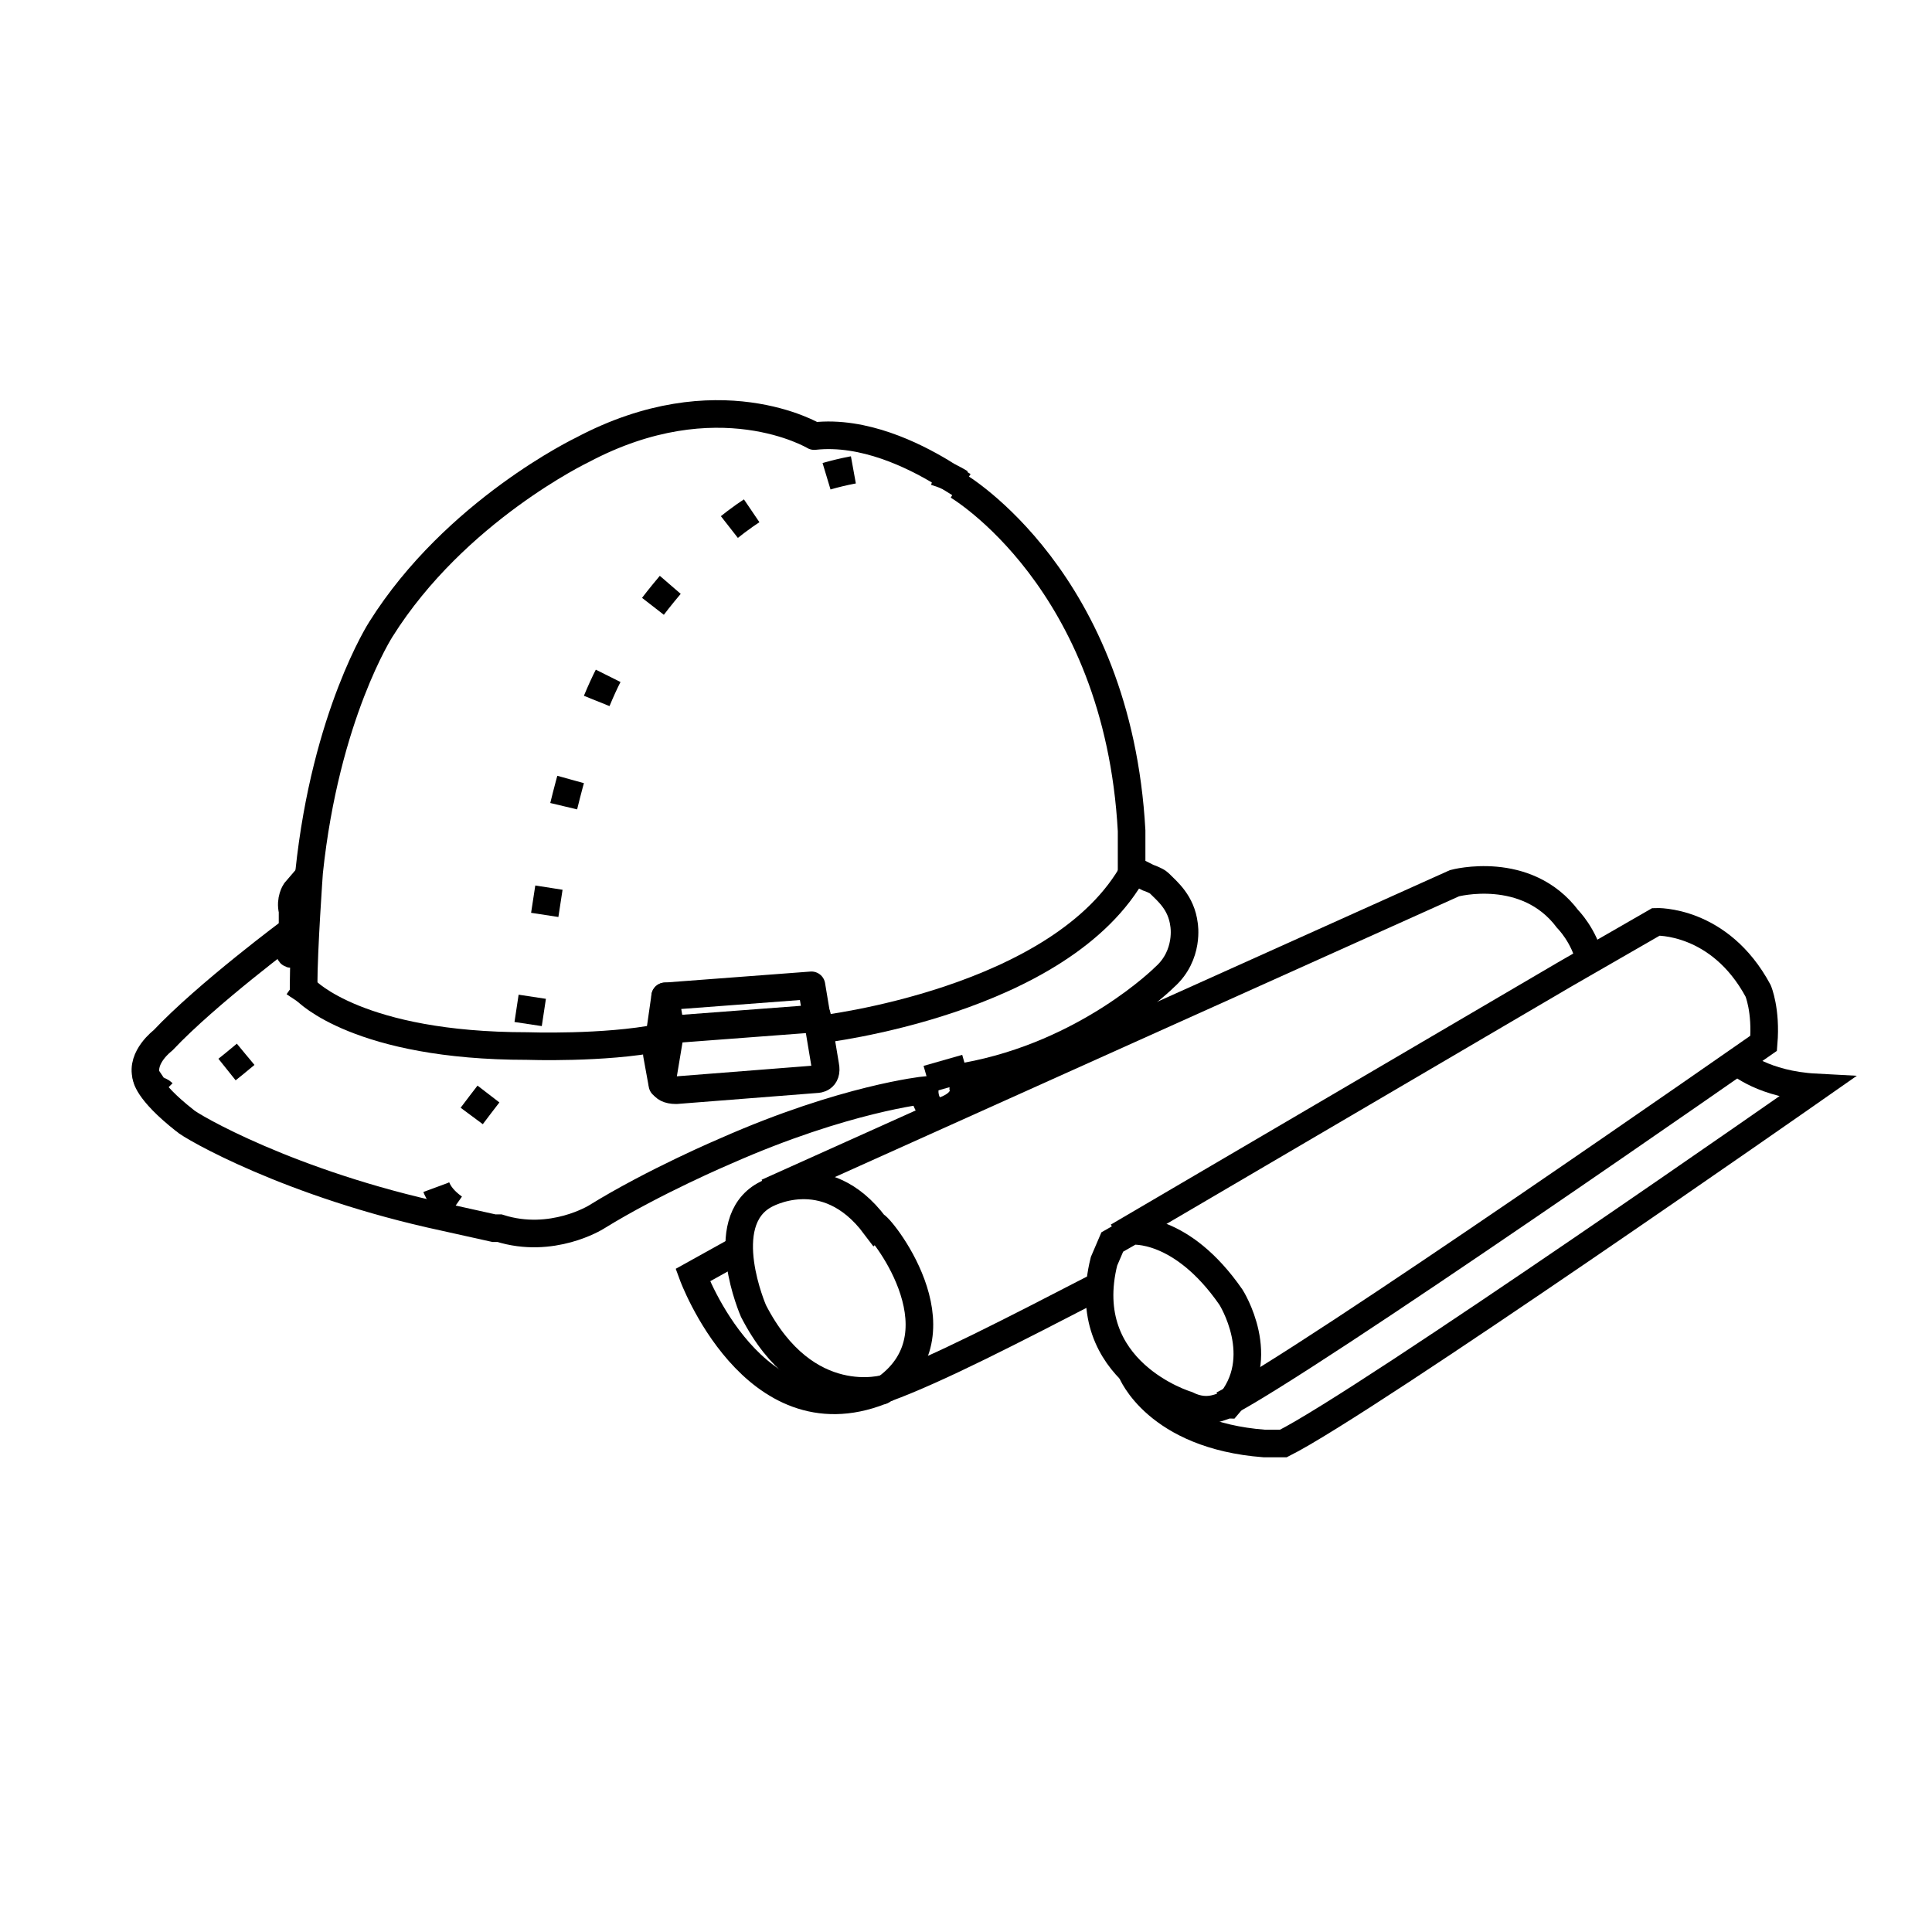
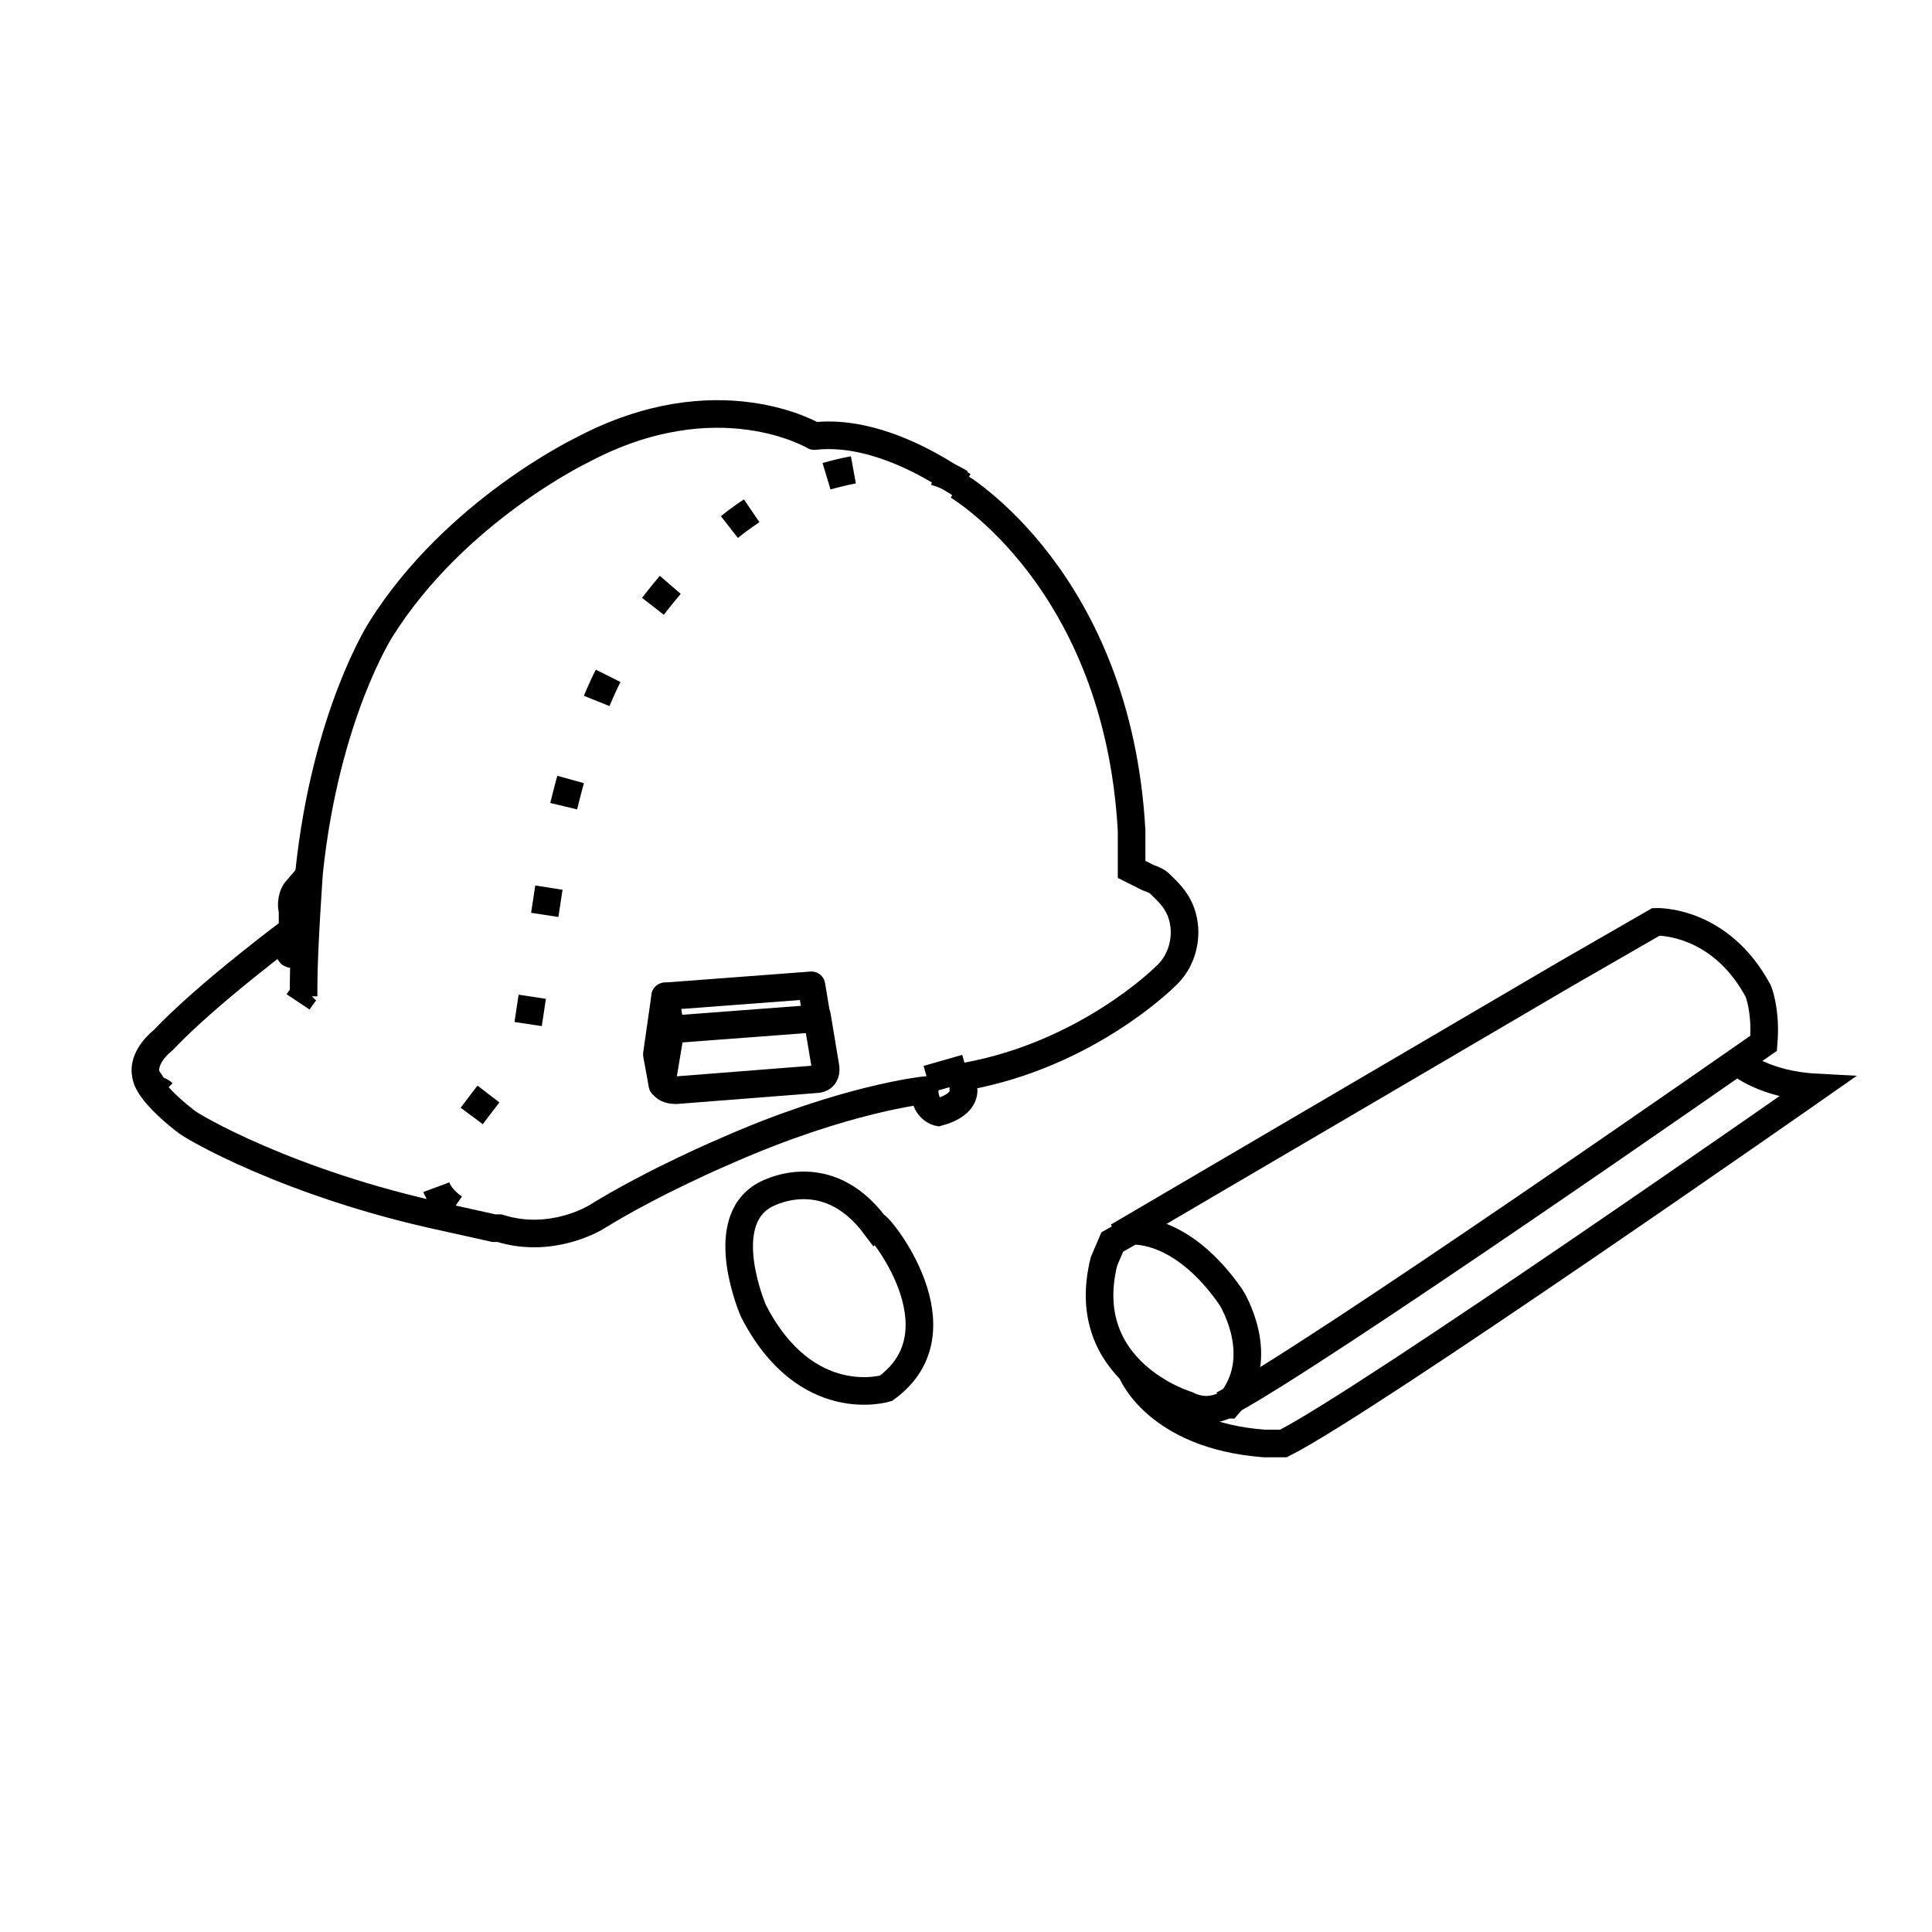
<svg xmlns="http://www.w3.org/2000/svg" version="1.1" id="Layer_1" x="0px" y="0px" viewBox="0 0 70 70" style="enable-background:new 0 0 70 70;" xml:space="preserve">
  <style type="text/css">
	.st0{fill:none;stroke:#000000;stroke-linejoin:round;stroke-miterlimit:10;}
	.st1{fill:none;stroke:#000000;stroke-miterlimit:10;}
	.st2{fill:none;stroke:#000000;stroke-miterlimit:10;stroke-dasharray:0.871,2.613;}
	.st3{fill:none;stroke:#000000;stroke-linejoin:round;stroke-miterlimit:10;stroke-dasharray:1,3;}
	.st4{fill:none;stroke:#000000;stroke-linecap:round;stroke-linejoin:round;stroke-miterlimit:10;}
</style>
  <g>
    <g>
      <path class="st0" d="M34.9,17.6c0,0-0.8-0.5-0.8-0.5c-1-0.6-2.8-1.5-4.6-1.3c0,0-3.5-2.1-8.4,0.5c0,0-4.6,2.2-7.3,6.5    c0,0-2,3.1-2.6,8.8c0,0-0.2,2.8-0.2,4.1l0,0.4" />
      <path class="st1" d="M5.3,39c0,0,0,0.5,1.4,1.6c0.2,0.2,3.8,2.3,9.4,3.5c0,0,0.9,0.2,1.8,0.4l0.2,0c1.9,0.6,3.5-0.4,3.5-0.4    c2.1-1.3,4.7-2.4,4.7-2.4c4.3-1.9,7.2-2.2,7.2-2.2c0,0.7,0.5,0.8,0.5,0.8c1.1-0.3,0.9-0.9,0.9-0.9C34.9,39,35,39,35,39    c4.4-0.8,7.2-3.6,7.2-3.6c0.9-0.8,0.7-1.9,0.7-1.9c-0.1-0.8-0.6-1.2-0.9-1.5c-0.1-0.1-0.4-0.2-0.4-0.2l-0.6-0.3v-0.7v-0.5v-0.2    c-0.5-9.1-6.3-12.5-6.3-12.5" />
      <g>
        <g>
          <path class="st1" d="M11.1,35.9c0,0-0.1,0.1-0.3,0.4" />
-           <path class="st2" d="M8.9,38.2c-0.6,0.5-1.2,1-1.8,1.3" />
          <path class="st1" d="M5.9,39.6c-0.1-0.1-0.3-0.1-0.4-0.3" />
        </g>
      </g>
      <path class="st3" d="M34.8,17.5c-2.4-1.5-6.1,0.2-6.1,0.2c-3.9,1.7-6.4,6.3-6.4,6.3c-1.3,2.2-2.1,6.2-2.1,6.2C19.9,32,19,38,19,38    c-2.6,3.2-3.2,4.3-3.2,4.3c-0.5,1.5,2.3,2.2,2.3,2.2" />
      <path class="st1" d="M11.3,31.6l-0.6,0.7c0,0-0.2,0.3-0.1,0.7c0,0,0,0.3,0,0.6c0,0.2,0,0.4,0,0.5c0,0-0.1,0.3-0.1,0.4    c0,0,0,0.2,0.3-0.1l0.3-0.3" />
      <path class="st0" d="M10.6,33.7c0,0-3.1,2.3-4.7,4c0,0-0.8,0.6-0.6,1.3l0.4,0.6" />
-       <path class="st0" d="M11.1,35.9c0,0,1.9,2,8,2c0,0,2.8,0.1,4.8-0.3" />
      <polygon class="st4" points="24.1,36.1 24.3,37.3 29.6,36.9 29.4,35.7   " />
      <path class="st4" d="M24.3,37.3l-0.3,1.8c0,0-0.1,0.4,0.5,0.4l5.1-0.4c0,0,0.4,0,0.3-0.5l-0.3-1.8" />
      <polyline class="st4" points="24.1,36.1 23.8,38.2 24,39.3   " />
-       <path class="st1" d="M29.7,37.3c0,0,8.8-1,11.4-5.8" />
    </g>
    <line class="st1" x1="33.6" y1="39.1" x2="35" y2="38.7" />
    <g>
      <path class="st1" d="M32.1,50.3c0,0-2.9,0.9-4.8-2.8c0,0-1.4-3.2,0.4-4.2c0,0,2.2-1.3,4,1.1C31.8,44.3,35,48.2,32.1,50.3z" />
-       <path class="st1" d="M39.8,46.6c-3.1,1.6-5.8,3-7.7,3.7c-0.1,0-0.1,0.1-0.2,0.1c-4.6,1.8-6.8-4.2-6.8-4.2l1.8-1" />
-       <path class="st1" d="M27.8,43.2L52.7,32c0,0,2.6-0.7,4.1,1.3c0,0,0.6,0.6,0.8,1.5" />
      <path class="st1" d="M43,50.9c0,0-4-1.2-3-5.2l0.3-0.7l0.7-0.4c0,0,1.8-0.2,3.6,2.4c0,0,1.4,2.2-0.1,3.9    C44.3,50.9,43.8,51.3,43,50.9z" />
      <path class="st1" d="M44.3,50.9c3-1.5,19.6-13.1,19.6-13.1c0.1-1.2-0.2-1.9-0.2-1.9c-1.4-2.6-3.7-2.5-3.7-2.5l-3.3,1.9l-16.2,9.5" />
      <path class="st1" d="M63,38.5c0,0,0.9,0.8,2.8,0.9c0,0-16.3,11.4-19.3,12.9l-0.7,0C41.9,52,41,49.7,41,49.7" />
    </g>
  </g>
</svg>